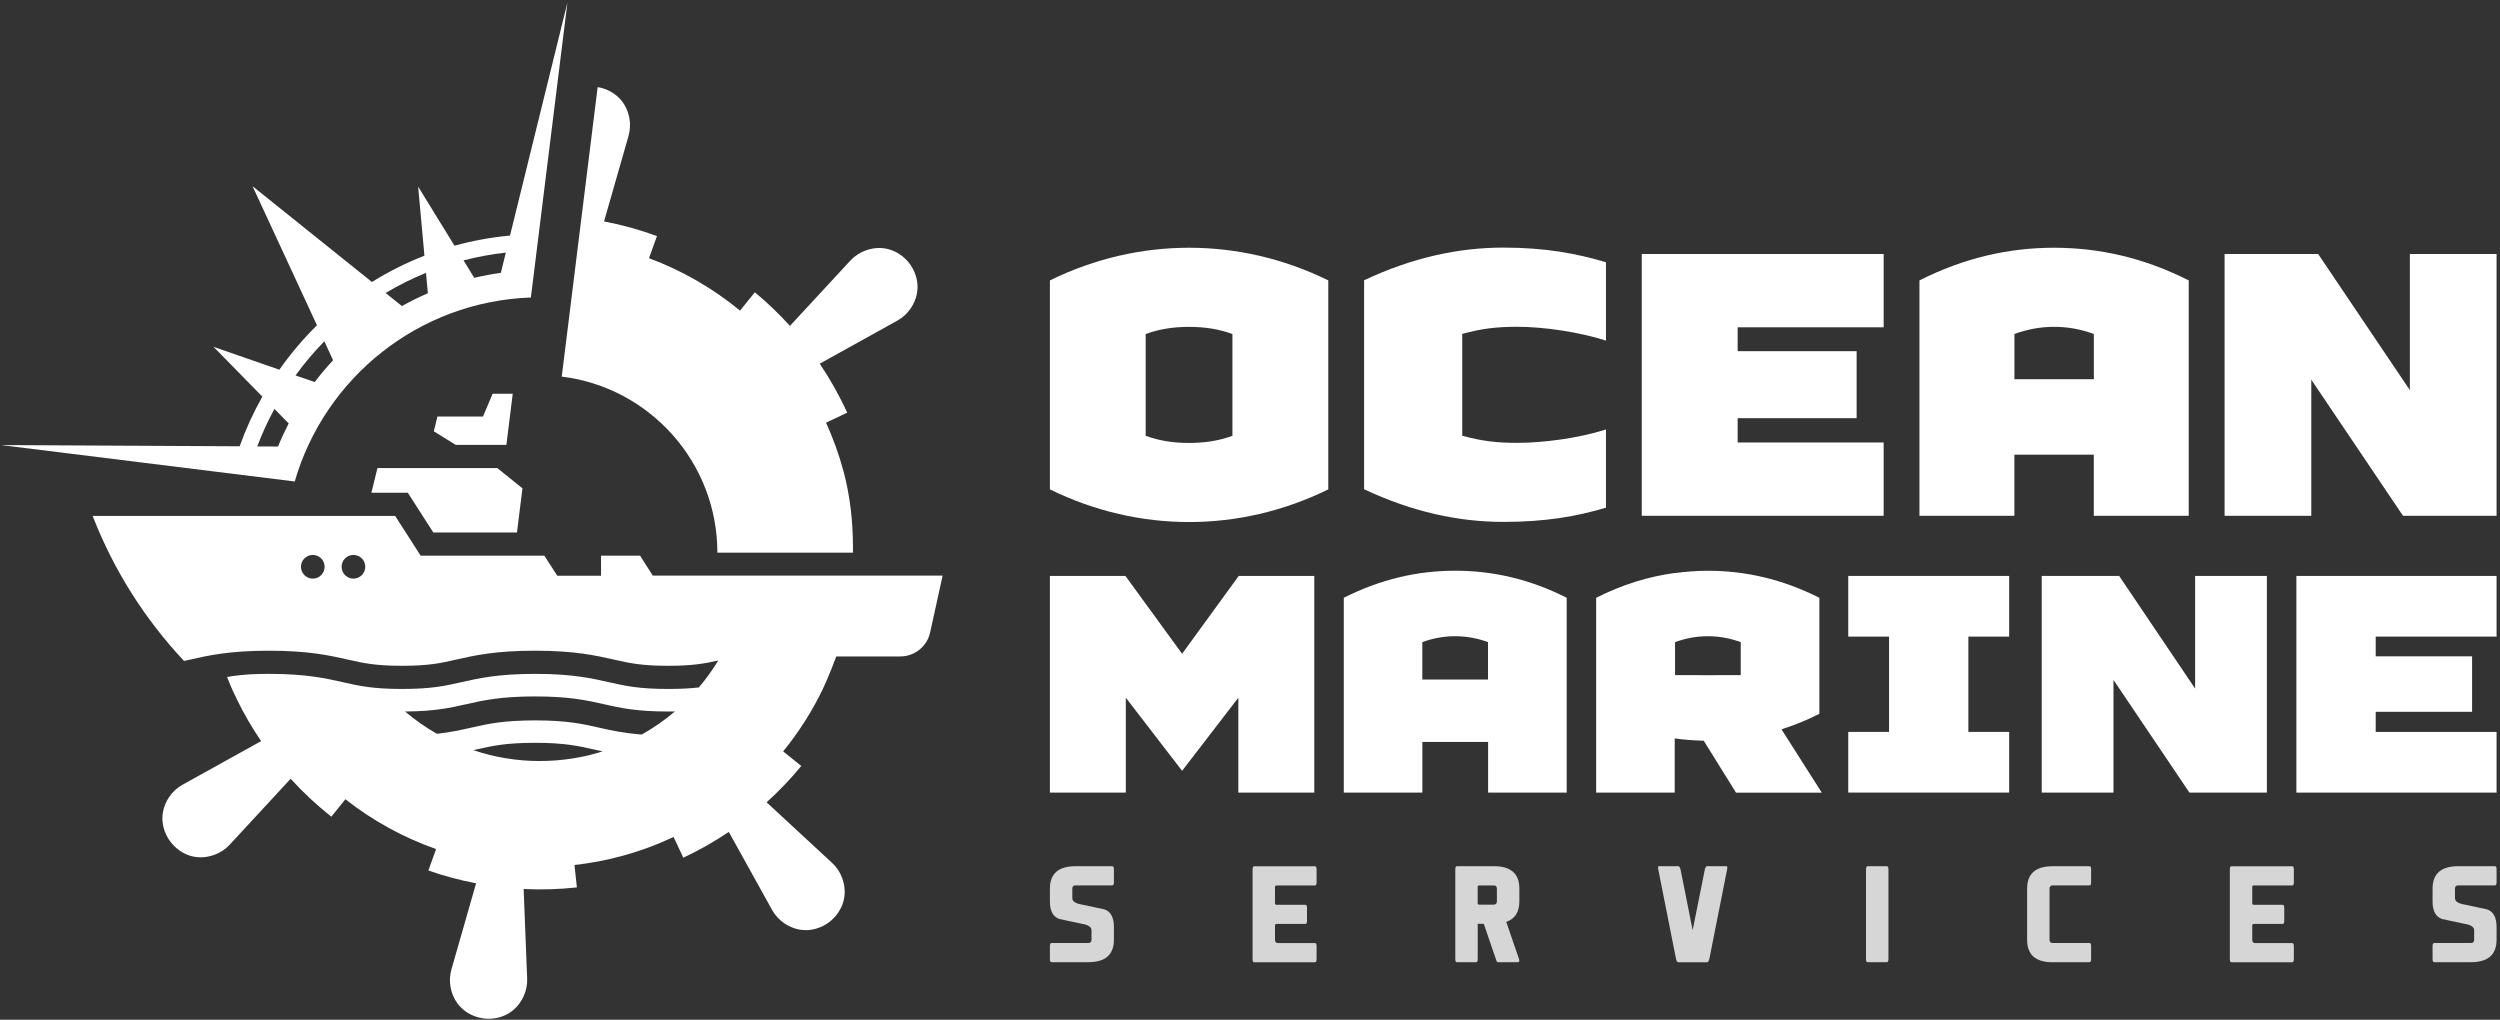
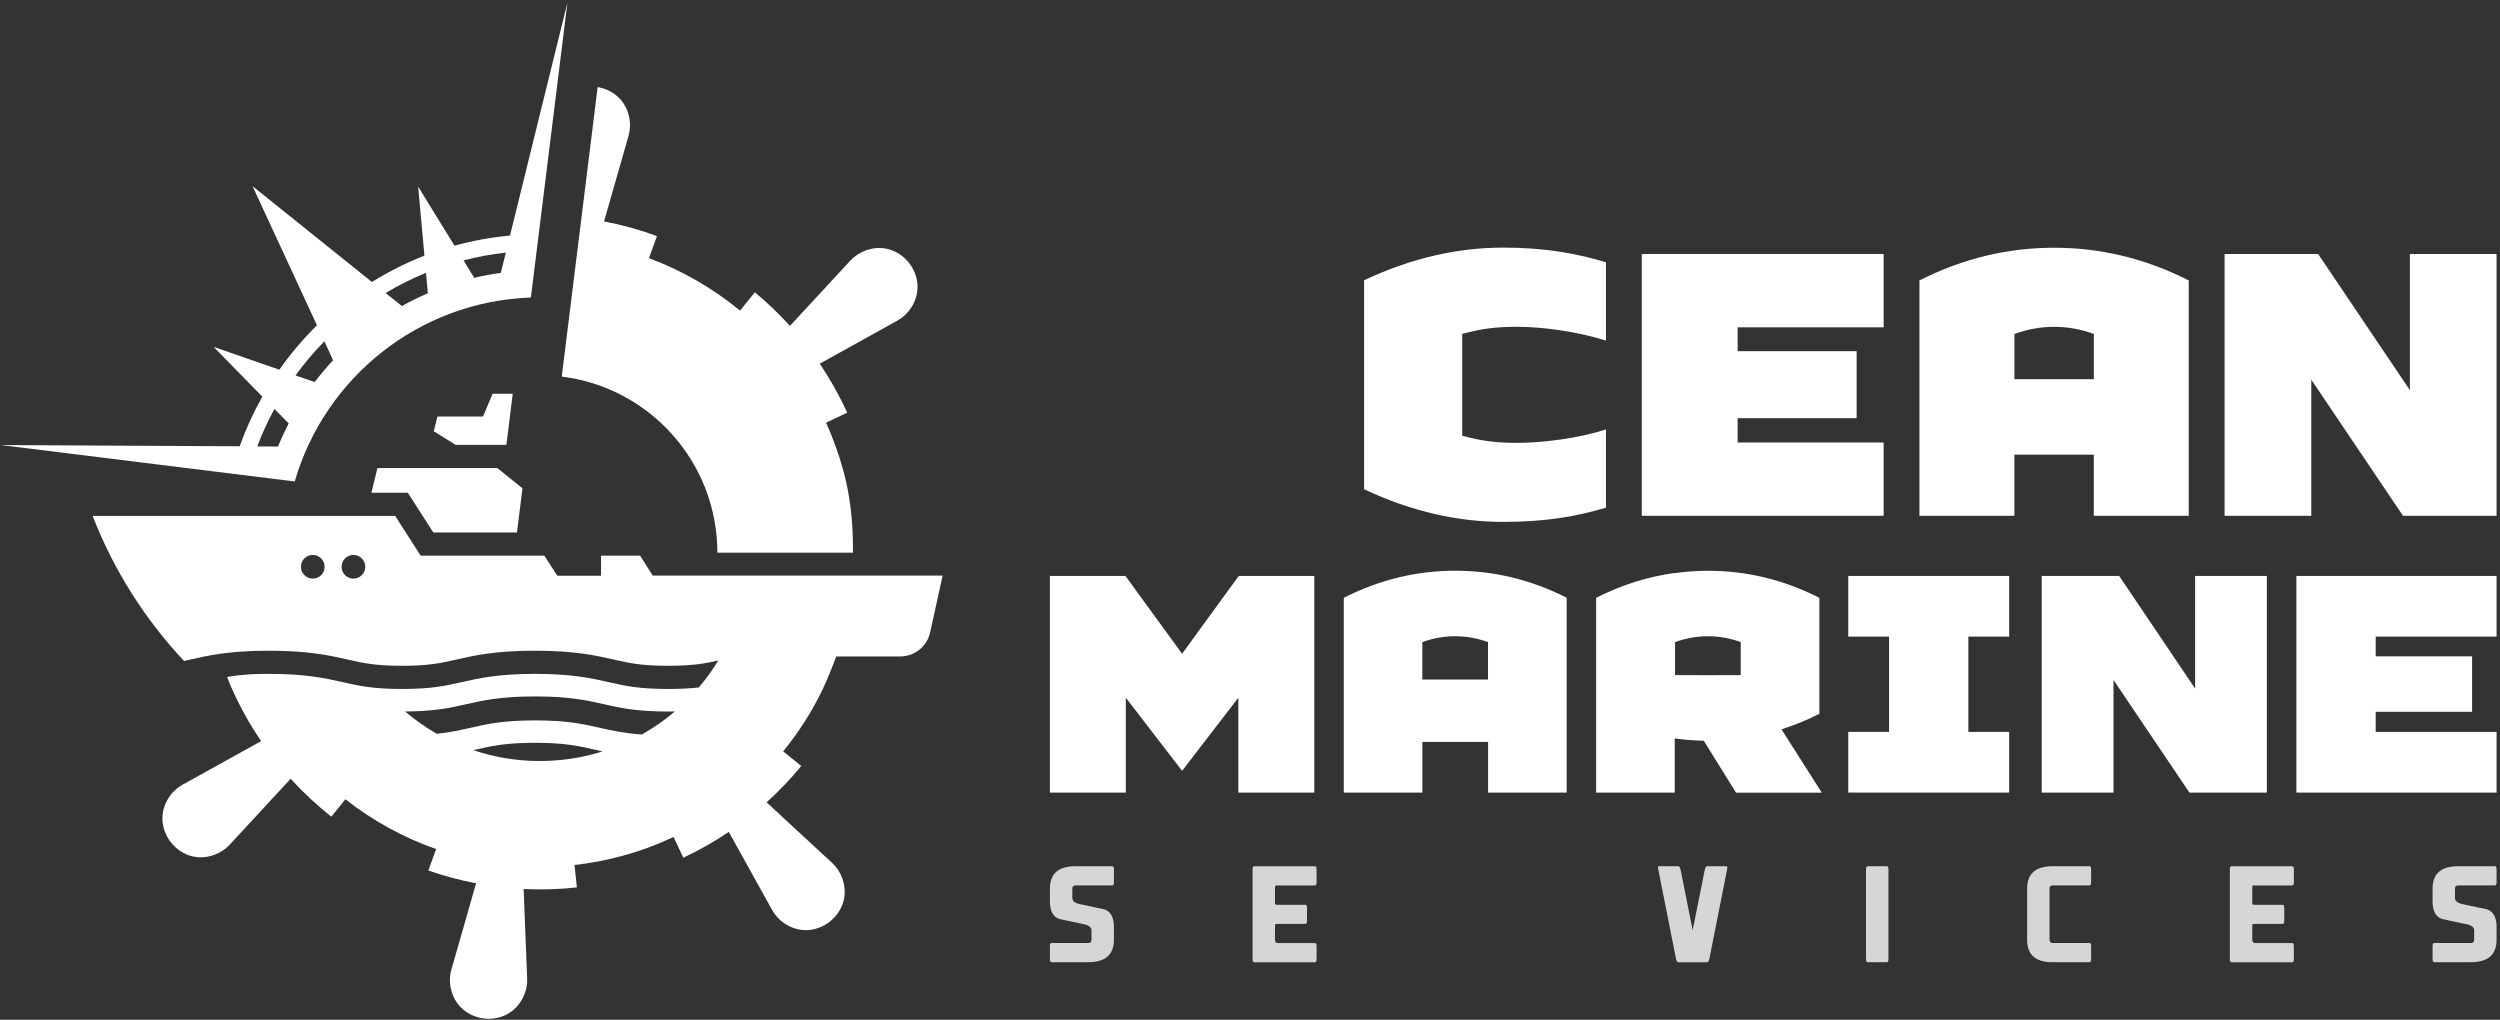
<svg xmlns="http://www.w3.org/2000/svg" width="532" height="217" viewBox="0 0 532 217" fill="none">
  <rect x="0" y="0" width="532" height="217" fill="#333333" stroke="none" />
  <g clip-path="url(#clip0_1808_242)">
    <path d="M152.68 117.61H181.51V116.16C181.48 110.85 180.9 105.53 179.53 100.4C179.53 100.36 179.51 100.33 179.5 100.29C178.53 96.68 177.27 93.23 175.78 89.94L180.28 87.82C178.61 84.14 176.64 80.66 174.44 77.39L190.97 68.22C192.14 67.57 193.14 66.64 193.87 65.52C196.24 61.88 195.2 58.2 193.45 55.96C191.69 53.72 188.34 51.83 184.27 53.28C183.01 53.72 181.86 54.48 180.95 55.46L168.1 69.35C165.77 66.79 163.28 64.38 160.63 62.2L157.48 66.1C151.69 61.33 145.14 57.56 138.11 54.94L139.8 50.24C136.15 48.89 132.39 47.85 128.54 47.12L133.72 29.03C134.08 27.78 134.18 26.45 133.94 25.17C133.15 20.95 129.98 19 127.18 18.54L119.54 80.14C138.21 82.43 152.66 98.34 152.66 117.63L152.68 117.61Z" fill="white" />
    <path d="M138.93 122.52L136.21 118.25H127.9V122.52H118.59L115.84 118.25H89.52L84.09 109.79H19.71L19.87 110.19C24.31 121.48 30.87 131.82 39.16 140.65C39.56 140.56 39.96 140.47 40.38 140.38C44.33 139.48 48.8 138.47 57.25 138.47C65.7 138.47 70.18 139.49 74.12 140.38C77.33 141.11 79.86 141.68 85.56 141.68C91.26 141.68 93.8 141.11 97 140.38C100.95 139.48 105.42 138.47 113.87 138.47C122.32 138.47 126.8 139.49 130.74 140.38C133.95 141.11 136.48 141.68 142.18 141.68C147.42 141.68 149.98 141.2 152.85 140.55C151.62 142.58 150.23 144.5 148.71 146.29C146.95 146.49 144.88 146.61 142.19 146.61C135.93 146.61 133.02 145.95 129.66 145.19C125.97 144.35 121.78 143.4 113.88 143.4C105.98 143.4 101.79 144.35 98.1 145.19C94.73 145.95 91.82 146.61 85.57 146.61C79.32 146.61 76.4 145.95 73.04 145.19C69.35 144.35 65.16 143.4 57.26 143.4C55.81 143.4 54.48 143.43 53.26 143.49C49.88 143.72 48.33 144.07 48.33 144.07C49.07 146.14 50.43 148.86 50.43 148.86C51.93 151.97 53.67 154.91 55.57 157.71L38.84 166.99C37.67 167.64 36.67 168.57 35.94 169.69C33.57 173.33 34.61 177.01 36.37 179.25C38.13 181.49 41.44 183.38 45.55 181.93C46.81 181.49 47.96 180.74 48.87 179.76L61.85 165.72C64.52 168.65 67.42 171.35 70.51 173.79L73.5 170.08C79.3 174.64 85.83 178.23 92.8 180.68L91.16 185.24C94.46 186.41 97.85 187.3 101.31 187.97L96.06 206.31C95.69 207.59 95.64 208.96 95.92 210.27C96.82 214.51 100.16 216.39 102.98 216.73C105.8 217.07 109.49 216.04 111.37 212.13C111.95 210.93 112.23 209.58 112.18 208.25L111.43 189.18C115.17 189.36 118.96 189.26 122.76 188.84L122.25 184.07C125.58 183.7 128.92 183.08 132.24 182.18C136.12 181.14 139.82 179.76 143.34 178.11L145.41 182.52C148.82 180.93 152.04 179.08 155.09 177.03L164.31 193.65C164.96 194.82 165.89 195.82 167.01 196.55C170.65 198.92 174.33 197.89 176.57 196.13C178.81 194.37 180.69 191.04 179.25 186.94C178.81 185.68 178.06 184.53 177.08 183.63L163.13 170.73C165.78 168.33 168.26 165.75 170.51 163L166.66 159.89C169.99 155.8 172.83 151.34 175.11 146.6C175.11 146.6 176.53 143.57 177.96 139.69H191.58C194.64 139.69 197.29 137.56 197.94 134.56L200.59 122.49H138.93V122.52ZM66.56 123.13C65.17 123.13 64.04 122 64.04 120.61C64.04 119.22 65.17 118.09 66.56 118.09C67.95 118.09 69.08 119.22 69.08 120.61C69.08 122 67.95 123.13 66.56 123.13ZM75.21 123.13C73.82 123.13 72.69 122 72.69 120.61C72.69 119.22 73.82 118.09 75.21 118.09C76.6 118.09 77.73 119.22 77.73 120.61C77.73 122 76.6 123.13 75.21 123.13ZM114.9 161.95C109.94 161.95 105.18 161.14 100.73 159.63C100.93 159.58 101.14 159.54 101.34 159.49C104.71 158.73 107.62 158.07 113.87 158.07C120.12 158.07 123.04 158.73 126.4 159.49C127 159.63 127.6 159.76 128.24 159.9C124.03 161.23 119.55 161.94 114.9 161.94V161.95ZM136.56 156.31C132.64 156.01 130.02 155.42 127.46 154.84C123.96 154.05 120.66 153.3 113.87 153.3C107.08 153.3 103.77 154.05 100.28 154.84C98.13 155.33 95.93 155.83 92.96 156.15C90.56 154.78 88.3 153.19 86.2 151.41C92.56 151.36 95.76 150.64 99.15 149.87C102.77 149.05 106.51 148.2 113.87 148.2C121.23 148.2 124.97 149.05 128.59 149.87C132.09 150.66 135.39 151.41 142.18 151.41C142.68 151.41 143.15 151.41 143.62 151.4C141.44 153.26 139.07 154.9 136.56 156.32V156.31Z" fill="white" />
    <path d="M0.31 94.72L62.72 102.46C69.1 80.42 89.07 64.15 112.97 63.31L120.75 0.54L108.53 50.13C104.5 50.5 100.56 51.22 96.72 52.29L88.98 39.71L90.32 54.41C86.45 55.92 82.71 57.79 79.15 60.01L53.74 39.62L67.45 69.22C64.5 72.12 61.82 75.29 59.45 78.67L45.44 73.81L55.83 84.4C53.92 87.78 52.3 91.32 51 94.97L0.3 94.71L0.31 94.72ZM107.64 53.75L106.58 58.06C104.66 58.33 102.78 58.68 100.92 59.12L98.64 55.41C101.58 54.65 104.59 54.09 107.64 53.75ZM90.65 58.06L91.05 62.4C89.16 63.22 87.31 64.13 85.53 65.13L82.06 62.35C84.82 60.7 87.7 59.26 90.65 58.06ZM69.02 72.63L70.88 76.66C69.5 78.14 68.2 79.69 66.97 81.3L62.89 79.89C64.75 77.33 66.79 74.9 69.01 72.64L69.02 72.63ZM58.4 87.02L61.43 90.1C60.61 91.7 59.85 93.34 59.17 95.02L54.74 95C55.77 92.26 57 89.59 58.4 87.02Z" fill="white" />
    <path d="M105.82 99.6H80.32L79.03 104.86H86.78L92.21 113.31H110.01L111.18 103.92L105.82 99.6Z" fill="white" />
    <path d="M104.83 83.79L102.78 88.64H93.09L92.31 91.78L96.98 94.67H107.76L109.11 83.79H104.83Z" fill="white" />
-     <path d="M223.42 59.67V104.14C233.03 108.86 243.13 111.09 253.04 111.09C262.95 111.09 273.04 108.86 282.66 104.14V59.67C273.05 54.95 262.95 52.72 253.04 52.72C243.13 52.72 233.03 54.95 223.42 59.67ZM262.26 92.74C259.35 93.81 256.34 94.26 253.03 94.26C249.72 94.26 246.72 93.81 243.8 92.74V71.08C246.71 70.01 249.72 69.56 253.03 69.56C256.34 69.56 259.34 70.01 262.26 71.08V92.74Z" fill="white" />
    <path d="M341.75 108.06V91.39C335.92 93.26 328.35 94.24 322.91 94.24C318.54 94.24 315.34 93.88 311.16 92.72V71.06C315.34 69.9 318.54 69.54 322.91 69.54C328.35 69.54 335.92 70.61 341.75 72.48V55.81C335.53 53.94 328.83 52.69 319.9 52.69C310.38 52.69 300.48 54.83 290.28 59.64V104.11C300.48 108.92 310.38 111.06 319.9 111.06C328.83 111.06 335.54 109.9 341.75 108.03V108.06Z" fill="white" />
    <path d="M400.84 94.16H369.77V88.99H395.09V74.73H369.77V69.65H400.84V54.05H349.37V109.76H400.84V94.16Z" fill="white" />
    <path d="M445.56 109.76H465.76V59.67C456.24 54.86 446.73 52.72 437.11 52.72C427.49 52.72 417.98 54.86 408.46 59.67V109.76H428.66V96.75H445.56V109.76ZM428.67 80.7V71.07C431.39 70.09 434.11 69.55 437.12 69.55C440.13 69.55 442.85 70.08 445.57 71.07V80.7H428.67Z" fill="white" />
    <path d="M512.82 54.05V83.02L493.3 54.05H473.39V109.76H491.84V80.79L511.36 109.76H531.27V54.05H512.82Z" fill="white" />
    <path d="M251.55 139.12L239.49 122.56H223.42V168.66H239.57V148.47L251.55 164.03L263.52 148.47V168.66H279.68V122.56H263.6L251.55 139.12Z" fill="white" />
    <path d="M285.96 127.2V168.66H302.68V157.89H316.67V168.66H333.39V127.2C325.51 123.22 317.64 121.45 309.68 121.45C301.72 121.45 293.85 123.22 285.97 127.2H285.96ZM316.66 144.61H302.67V136.64C304.92 135.83 307.17 135.39 309.66 135.39C312.15 135.39 314.4 135.83 316.65 136.64V144.61H316.66Z" fill="white" />
    <path d="M393.31 135.47H401.99V155.75H393.31V168.66H427.55V155.75H418.87V135.47H427.55V122.56H393.31V135.47Z" fill="white" />
    <path d="M467.12 146.53L450.96 122.56H434.48V168.66H449.75V144.69L465.91 168.66H482.39V122.56H467.12V146.53Z" fill="white" />
    <path d="M488.67 168.66H531.27V155.75H505.55V151.47H526.06V139.67H505.55V135.47H531.27V122.56H488.67V168.66Z" fill="white" />
    <path d="M387.16 151.88V127.21C379.28 123.23 371.41 121.46 363.45 121.46C361.09 121.46 358.73 121.64 356.38 121.96V121.93C350.79 122.69 345.22 124.4 339.66 127.21V168.67H356.38V157.14C358.43 157.42 360.49 157.58 362.55 157.62L369.43 168.68H387.68L379.1 155.2C381.79 154.34 384.48 153.26 387.16 151.9V151.88ZM356.45 142.34V136.64C358.7 135.83 360.95 135.39 363.44 135.39C365.93 135.39 368.18 135.83 370.43 136.64V143.66L363.44 143.68L356.45 143.66V142.34Z" fill="white" />
    <path opacity="0.8" d="M230.23 196.59L225.46 195.57C224.1 195.12 223.42 193.87 223.42 191.82V189.1C223.42 185.92 225.24 184.33 228.87 184.33H236.7C236.93 184.33 237.04 184.56 237.04 185.01V187.73C237.04 188.18 236.93 188.41 236.7 188.41H228.87C228.42 188.41 228.19 188.64 228.19 189.09V191.13C228.19 191.81 228.87 192.27 230.23 192.49L235 193.51C236.36 193.96 237.04 195.21 237.04 197.26V199.98C237.04 203.16 235.22 204.75 231.59 204.75H223.76C223.53 204.75 223.42 204.52 223.42 204.07V201.35C223.42 200.9 223.53 200.67 223.76 200.67H231.59C232.04 200.67 232.27 200.44 232.27 199.99V197.95C232.27 197.27 231.59 196.81 230.23 196.59Z" fill="white" />
    <path opacity="0.8" d="M357.13 204.77C356.91 204.77 356.74 204.48 356.63 203.91L352.88 185.01C352.84 184.86 352.83 184.73 352.83 184.63C352.83 184.43 352.91 184.33 353.06 184.33H357.13C357.36 184.33 357.53 184.61 357.65 185.17L360.2 197.95L362.76 185.17C362.87 184.61 363.04 184.33 363.26 184.33H367.36C367.51 184.33 367.58 184.43 367.58 184.63C367.58 184.73 367.56 184.86 367.53 185.01L363.78 203.91C363.66 204.48 363.49 204.77 363.26 204.77H357.13Z" fill="white" />
    <path opacity="0.8" d="M397.43 184.33H401.52C401.75 184.33 401.86 184.56 401.86 185.01V204.08C401.86 204.53 401.75 204.76 401.53 204.76H397.43C397.2 204.76 397.09 204.53 397.09 204.08V185.01C397.09 184.56 397.2 184.33 397.43 184.33Z" fill="white" />
    <path opacity="0.8" d="M436.82 204.77C433.19 204.77 431.37 203.18 431.37 200V189.1C431.37 185.92 433.19 184.33 436.82 184.33H444.65C444.88 184.33 444.99 184.56 444.99 185.01V187.73C444.99 188.18 444.88 188.41 444.65 188.41H436.82C436.37 188.41 436.14 188.64 436.14 189.09V199.99C436.14 200.44 436.37 200.67 436.82 200.67H444.65C444.88 200.67 444.99 200.9 444.99 201.35V204.07C444.99 204.52 444.88 204.75 444.65 204.75H436.82V204.77Z" fill="white" />
    <path opacity="0.8" d="M524.46 196.59L519.69 195.57C518.33 195.12 517.65 193.87 517.65 191.82V189.1C517.65 185.92 519.47 184.33 523.1 184.33H530.93C531.16 184.33 531.27 184.56 531.27 185.01V187.73C531.27 188.18 531.16 188.41 530.93 188.41H523.1C522.65 188.41 522.42 188.64 522.42 189.09V191.13C522.42 191.81 523.1 192.27 524.46 192.49L529.23 193.51C530.59 193.96 531.27 195.21 531.27 197.26V199.98C531.27 203.16 529.45 204.75 525.82 204.75H517.99C517.76 204.75 517.65 204.52 517.65 204.07V201.35C517.65 200.9 517.76 200.67 517.99 200.67H525.82C526.27 200.67 526.5 200.44 526.5 199.99V197.95C526.5 197.27 525.82 196.81 524.46 196.59Z" fill="white" />
    <path opacity="0.8" d="M271.32 189.13V188.76C271.32 188.53 271.43 188.42 271.66 188.42H279.83C280.06 188.42 280.17 188.19 280.17 187.74V185.02C280.17 184.57 280.06 184.34 279.83 184.34H266.89C266.66 184.34 266.55 184.57 266.55 185.02V204.09C266.55 204.54 266.66 204.77 266.89 204.77H279.83C280.06 204.77 280.17 204.54 280.17 204.09V201.37C280.17 200.92 280.06 200.69 279.83 200.69H272C271.55 200.69 271.32 200.46 271.32 200.01V196.96C271.32 196.73 271.43 196.61 271.66 196.61H277.79C278.02 196.61 278.13 196.39 278.13 195.94V193.22C278.13 192.77 278.02 192.54 277.79 192.54H271.66C271.43 192.54 271.32 192.42 271.32 192.19V189.16V189.13Z" fill="white" />
    <path opacity="0.8" d="M479.28 189.13V188.76C479.28 188.53 479.39 188.42 479.62 188.42H487.79C488.02 188.42 488.13 188.19 488.13 187.74V185.02C488.13 184.57 488.02 184.34 487.79 184.34H474.85C474.62 184.34 474.51 184.57 474.51 185.02V204.09C474.51 204.54 474.62 204.77 474.85 204.77H487.79C488.02 204.77 488.13 204.54 488.13 204.09V201.37C488.13 200.92 488.02 200.69 487.79 200.69H479.96C479.51 200.69 479.28 200.46 479.28 200.01V196.96C479.28 196.73 479.39 196.61 479.62 196.61H485.75C485.98 196.61 486.09 196.39 486.09 195.94V193.22C486.09 192.77 485.98 192.54 485.75 192.54H479.62C479.39 192.54 479.28 192.42 479.28 192.19V189.16V189.13Z" fill="white" />
-     <path opacity="0.8" d="M317.86 184.33H310.03C309.8 184.33 309.69 184.56 309.69 185.01V204.08C309.69 204.53 309.8 204.76 310.03 204.76H314.12C314.35 204.76 314.46 204.53 314.46 204.08V196.59H315.75L318.36 204.21C318.41 204.36 318.48 204.76 318.81 204.76H322.97C323.48 204.76 323.3 204.23 323.22 204L320.53 196.18C322.38 195.53 323.32 194.09 323.32 191.82V189.09C323.32 185.91 321.5 184.32 317.87 184.32L317.86 184.33ZM318.54 191.83C318.54 192.28 318.31 192.51 317.86 192.51H314.79C314.56 192.51 314.45 192.4 314.45 192.17V188.76C314.45 188.53 314.56 188.42 314.79 188.42H317.86C318.31 188.42 318.54 188.65 318.54 189.1V191.83Z" fill="white" />
  </g>
  <defs>
    <clipPath id="clip0_1808_242">
      <rect width="530.97" height="216.251" fill="white" transform="translate(0.3 0.54)" />
    </clipPath>
  </defs>
</svg>